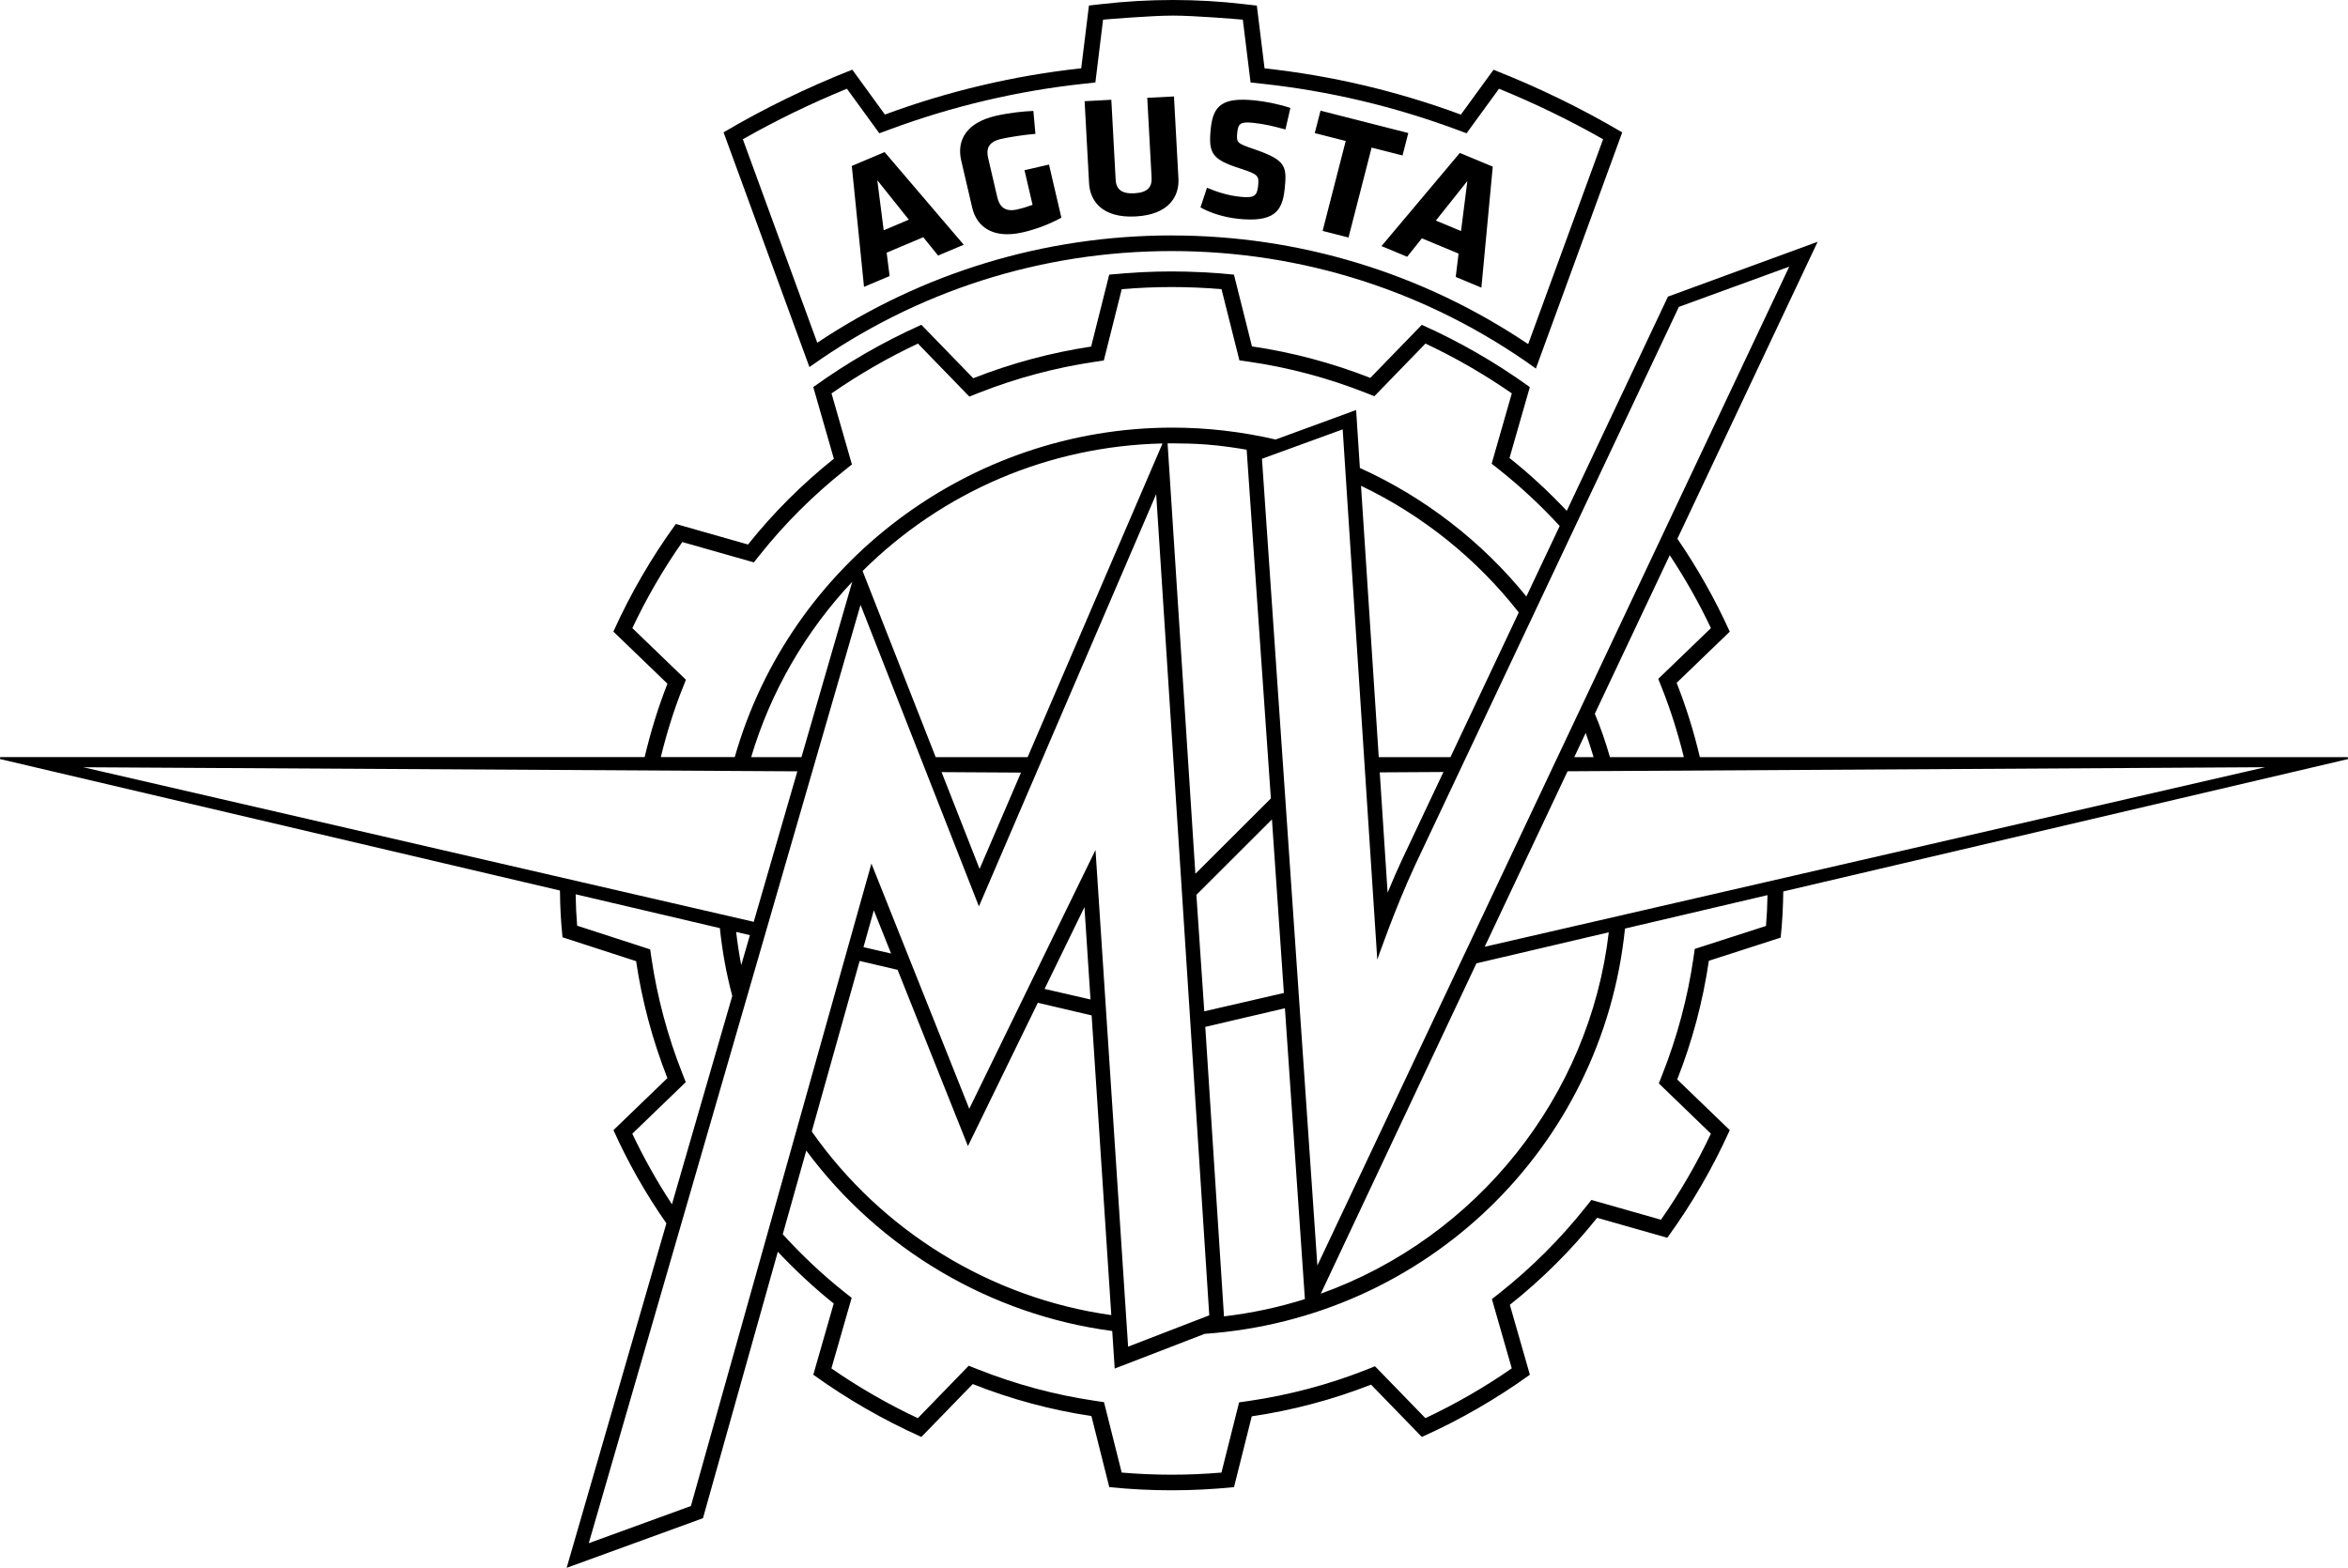
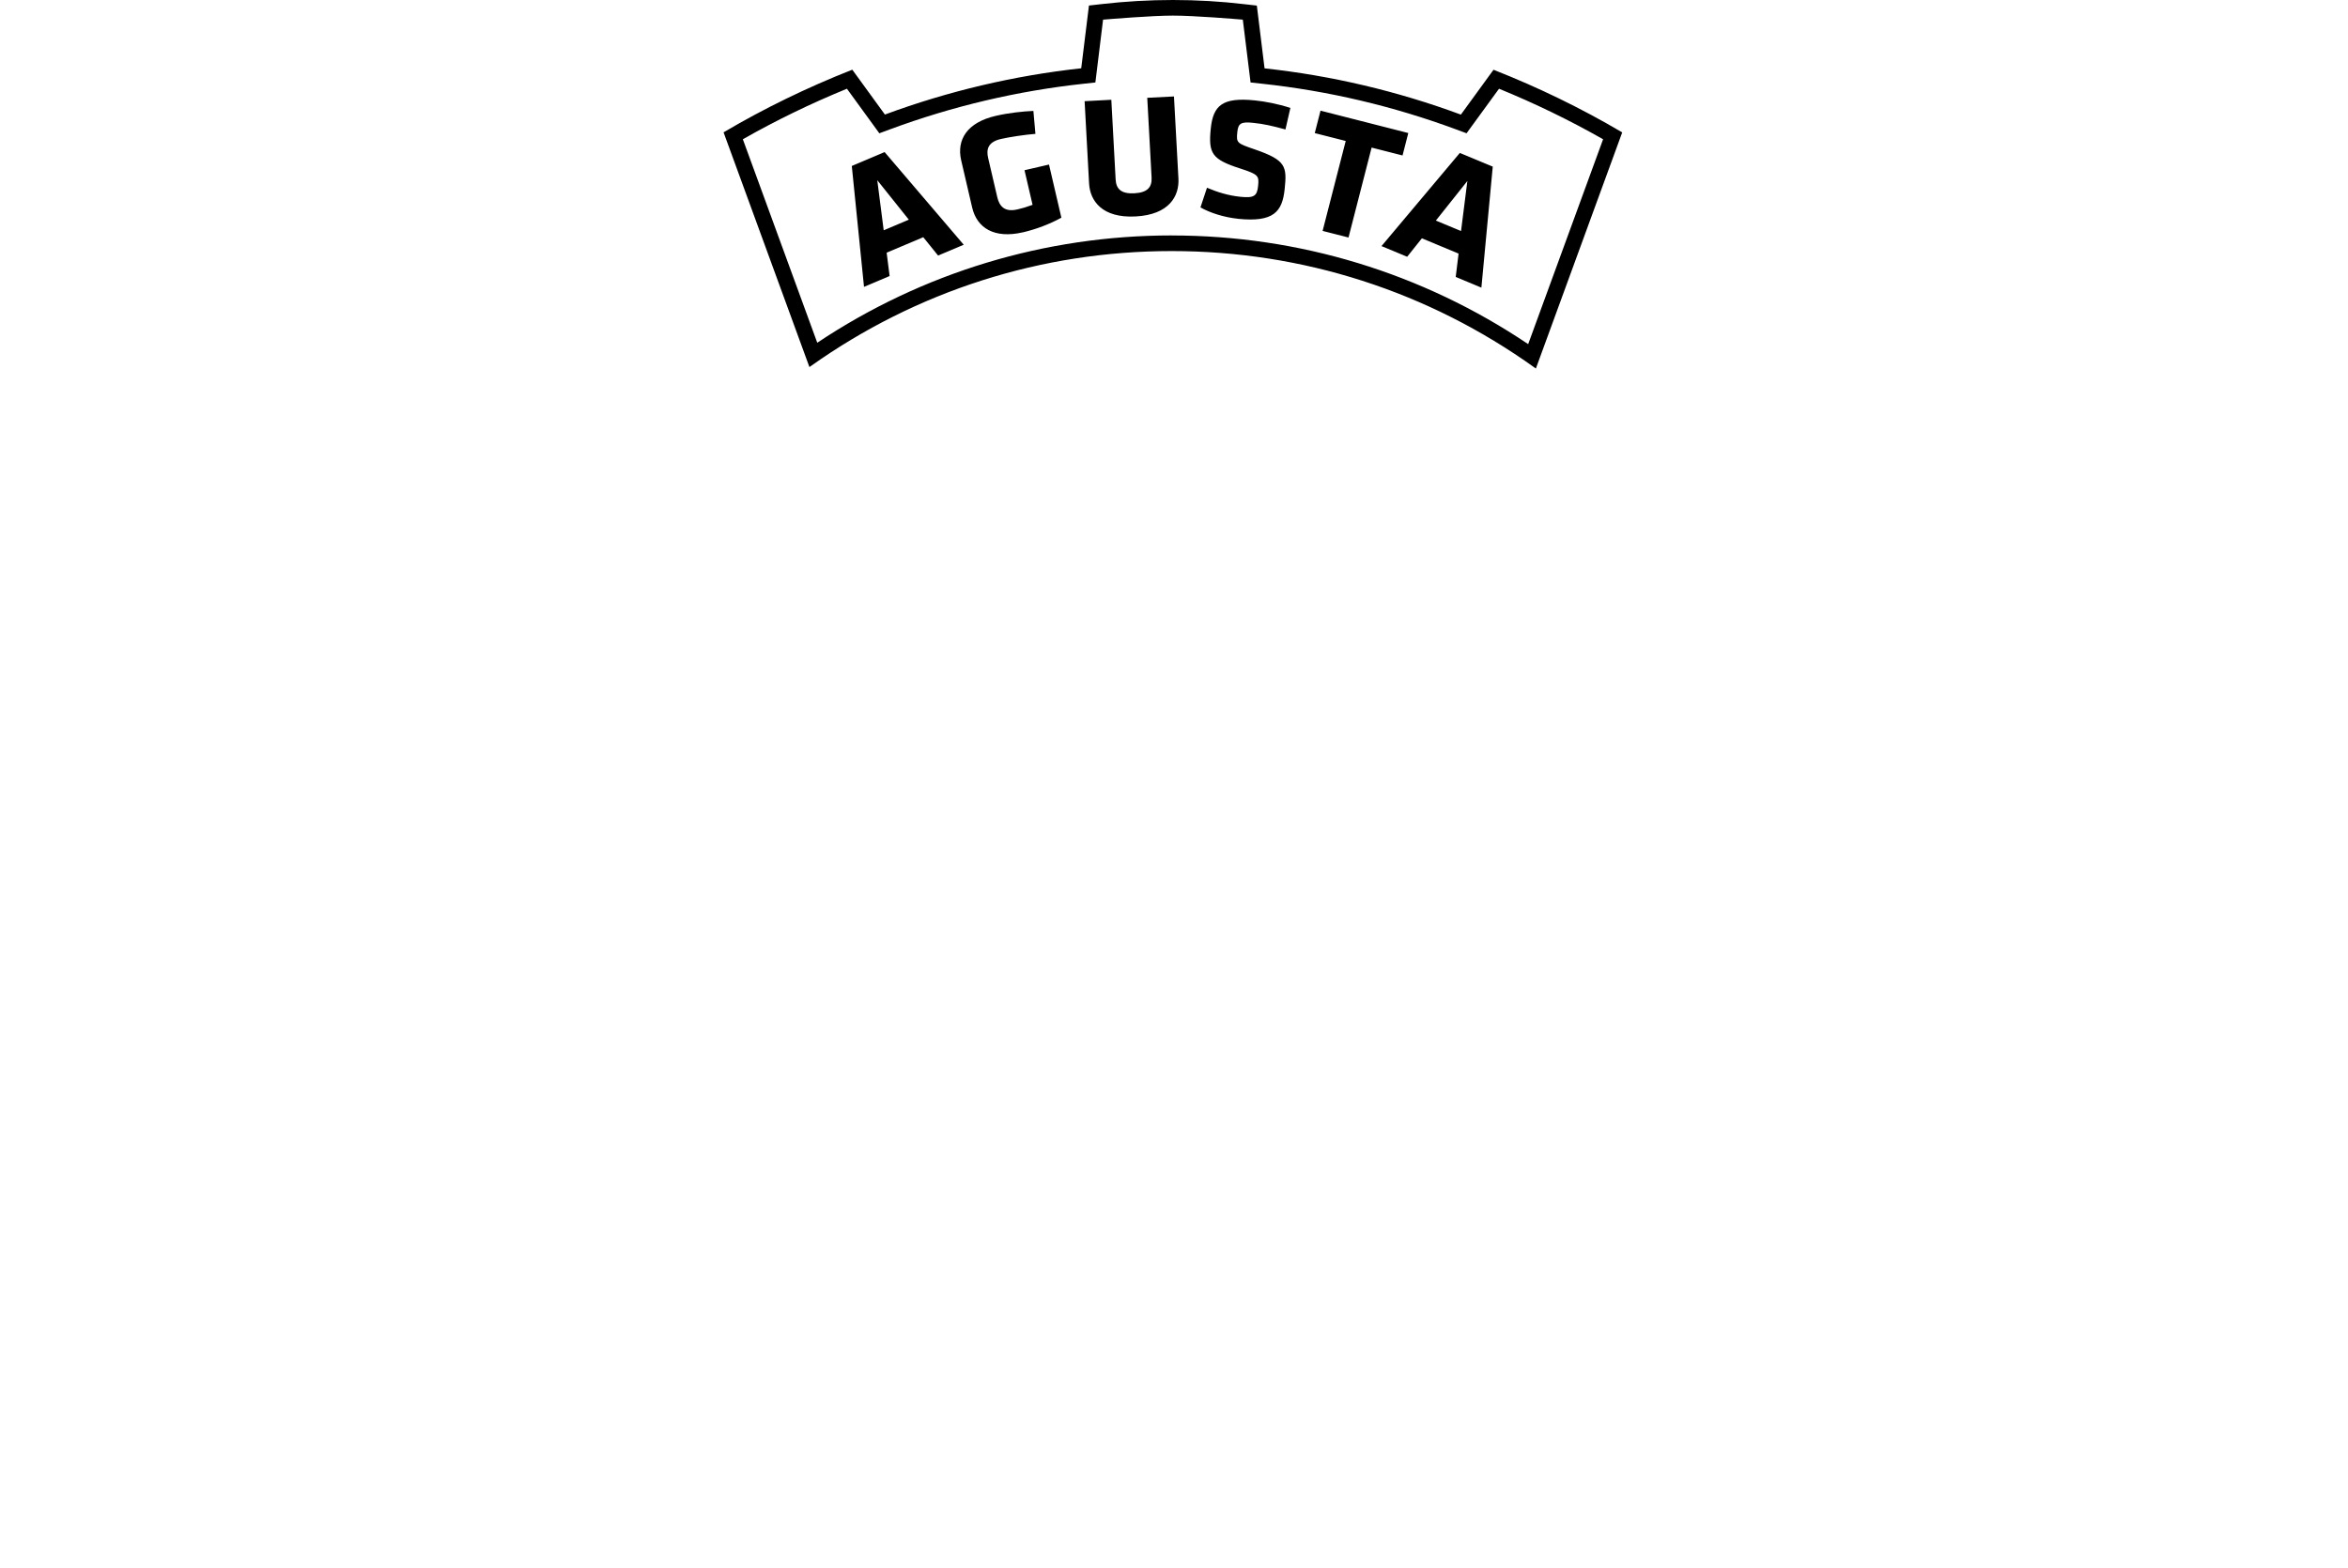
<svg xmlns="http://www.w3.org/2000/svg" xmlns:ns1="http://sodipodi.sourceforge.net/DTD/sodipodi-0.dtd" xmlns:ns2="http://www.inkscape.org/namespaces/inkscape" width="74.178" height="49.547" viewBox="0 0 74.178 49.547" fill="none" version="1.1" id="svg8" ns1:docname="mv-agusta.svg" ns2:version="1.0.1 (3bc2e813f5, 2020-09-07)">
  <defs id="defs12" />
  <ns1:namedview pagecolor="#ffffff" bordercolor="#666666" borderopacity="1" objecttolerance="10" gridtolerance="10" guidetolerance="10" ns2:pageopacity="0" ns2:pageshadow="2" ns2:window-width="1920" ns2:window-height="1009" id="namedview10" showgrid="false" ns2:zoom="15.133333" ns2:cx="37.418457" ns2:cy="25" ns2:window-x="-8" ns2:window-y="-8" ns2:window-maximized="1" ns2:current-layer="svg8" />
-   <path fill-rule="evenodd" clip-rule="evenodd" d="m 46.904,29.919 2.619,-5.546 22.037,-0.128 z m 8.888,-0.658 -2.233,0.72 -0.018,0.005 -0.003,0.019 -0.038,0.266 c -0.183,1.258 -0.514,2.496 -0.982,3.68 l -0.105,0.267 -0.007,0.02 0.015,0.014 1.63,1.574 c -0.448,0.946 -0.979,1.862 -1.578,2.719 l -2.178,-0.62 -0.02,-0.005 -0.013,0.016 -0.18,0.226 c -0.793,0.996 -1.703,1.905 -2.707,2.7 l -0.226,0.178 -0.017,0.013 0.006,0.02 0.622,2.169 c -0.86,0.597 -1.778,1.126 -2.729,1.573 l -1.577,-1.624 -0.015,-0.015 -0.019,0.008 -0.268,0.106 c -1.187,0.467 -2.431,0.797 -3.698,0.982 l -0.287,0.041 -0.021,0.003 -0.005,0.02 -0.553,2.199 c -0.521,0.044 -1.052,0.067 -1.576,0.067 -0.522,0 -1.053,-0.023 -1.575,-0.067 l -0.554,-2.205 -0.005,-0.02 -0.02,-0.003 -0.286,-0.043 c -1.252,-0.185 -2.49,-0.519 -3.679,-0.991 l -0.269,-0.107 -0.02,-0.007 -0.015,0.015 -1.593,1.642 c -0.952,-0.448 -1.871,-0.977 -2.73,-1.573 l 0.634,-2.21 0.006,-0.02 -0.016,-0.012 -0.226,-0.179 c -0.679,-0.54 -1.329,-1.153 -1.935,-1.818 l 0.743,-2.644 c 2.31,3.119 5.828,5.195 9.666,5.701 l 0.075,1.146 0.003,0.041 0.039,-0.015 2.803,-1.082 c 6.987,-0.488 12.569,-5.873 13.279,-12.808 l 4.502,-1.056 c -0.005,0.343 -0.02,0.646 -0.048,0.974 z m -22.792,1.99 1.26,-2.586 0.191,2.92 z m -5.721,-1.32 0.327,-1.164 0.545,1.366 z m 1.078,0.717 2.196,5.504 0.026,0.065 0.031,-0.063 2.177,-4.465 1.7,0.399 0.621,9.471 c -3.808,-0.533 -7.258,-2.655 -9.463,-5.803 l 1.513,-5.389 z m -6.53,16.944 -3.227,1.175 8.586,-29.653 3.74,9.529 5.6,-13.028 1.677,25.951 -2.564,0.99 -1.03,-15.697 -3.988,8.18 -3.091,-7.749 z m -1.85,-11.766 1.673,-1.615 0.015,-0.015 -0.008,-0.019 -0.105,-0.267 c -0.463,-1.175 -0.788,-2.395 -0.97,-3.625 l -0.039,-0.265 -0.003,-0.019 -0.018,-0.005 -2.289,-0.743 c -0.027,-0.327 -0.041,-0.628 -0.047,-0.993 l 4.556,1.07 c 0.074,0.721 0.205,1.447 0.392,2.143 l -1.906,6.584 c -0.476,-0.727 -0.896,-1.477 -1.252,-2.23 z m 3.714,-6.274 -0.274,0.947 c -0.064,-0.332 -0.118,-0.683 -0.161,-1.049 z m -21.06,-5.306 22.559,0.129 -1.378,4.756 z m 24.294,-5.863 -1.605,5.543 h -1.589 c 0.61,-2.056 1.712,-3.969 3.194,-5.543 z m 5.33,6.032 -1.308,3.044 -1.201,-3.059 z m -2.695,-0.489 -2.309,-5.882 c 2.538,-2.52 5.9,-3.949 9.475,-4.03 l -4.261,9.912 z m -8.003,-2.158 0.105,-0.268 0.007,-0.019 -0.015,-0.015 -1.677,-1.617 c 0.448,-0.949 0.978,-1.863 1.578,-2.72 l 2.24,0.637 0.021,0.005 0.013,-0.016 0.18,-0.226 c 0.781,-0.981 1.678,-1.875 2.664,-2.66 l 0.225,-0.179 0.016,-0.013 -0.006,-0.02 -0.639,-2.225 c 0.866,-0.6 1.784,-1.13 2.73,-1.574 l 1.61,1.659 0.015,0.015 0.019,-0.007 0.269,-0.107 c 1.181,-0.466 2.41,-0.796 3.654,-0.981 l 0.286,-0.043 0.02,-0.003 0.005,-0.02 0.561,-2.233 c 0.531,-0.044 1.061,-0.067 1.576,-0.067 0.516,0 1.046,0.022 1.576,0.067 l 0.56,2.229 0.005,0.02 0.02,0.003 0.287,0.041 c 1.248,0.181 2.482,0.51 3.668,0.976 l 0.269,0.106 0.02,0.007 0.015,-0.015 1.599,-1.648 c 0.95,0.446 1.867,0.976 2.728,1.574 l -0.631,2.202 -0.006,0.02 0.017,0.013 0.226,0.179 c 0.664,0.527 1.307,1.125 1.907,1.776 l -1.053,2.228 c -1.408,-1.738 -3.224,-3.142 -5.26,-4.061 l -0.116,-1.79 -0.003,-0.041 -0.039,0.014 -2.504,0.918 c -1.074,-0.249 -2.171,-0.376 -3.259,-0.376 -6.403,0 -12.085,4.281 -13.828,10.412 h -2.336 c 0.185,-0.758 0.413,-1.484 0.679,-2.158 z m 24.044,2.628 -1.318,2.792 c -0.144,0.31 -0.294,0.653 -0.446,1.021 l -0.248,-3.801 z m -2.044,-0.47 -0.56,-8.574 c 1.935,0.923 3.658,2.306 4.984,4.003 l -2.158,4.571 z m -2.964,7.936 0.631,9.191 c -0.825,0.26 -1.684,0.444 -2.556,0.546 l -0.591,-9.148 z m -2.829,-4.249 -0.878,-13.602 0.138,-5e-4 c 0.272,0 0.682,0.006 1.094,0.037 0.494,0.037 0.995,0.117 1.266,0.164 l 0.765,11.02 z m 2.419,-1.718 0.377,5.484 -2.515,0.58 -0.249,-3.68 z m 6.46,4.548 4.181,-0.981 c -0.601,5.179 -4.164,9.65 -9.098,11.42 z m 3.701,-6.517 h -0.61 l 0.361,-0.764 c 0.08,0.22 0.16,0.466 0.249,0.764 z m 2.695,-14.229 3.487,-1.271 -14.908,31.566 -1.75,-25.494 2.55,-0.929 1.093,16.758 c 0,0 0.552,-1.604 1.19,-2.977 z m 1.012,10.153 -1.649,1.589 -0.015,0.015 0.008,0.019 0.107,0.268 c 0.272,0.683 0.505,1.419 0.694,2.186 h -2.335 c -0.137,-0.479 -0.298,-0.948 -0.478,-1.371 l 2.367,-5.011 c 0.497,0.752 0.935,1.528 1.302,2.306 z m 20.12,4.077 h -20.469 c -0.195,-0.823 -0.442,-1.612 -0.734,-2.348 l 1.662,-1.602 0.016,-0.016 -0.009,-0.02 c -0.452,-0.999 -1.005,-1.98 -1.645,-2.916 l 4.399,-9.317 0.032,-0.068 -0.07,0.026 -4.659,1.707 -3.197,6.77 c -0.581,-0.616 -1.189,-1.177 -1.809,-1.669 l 0.636,-2.22 0.006,-0.021 -0.018,-0.013 c -1.056,-0.761 -2.191,-1.415 -3.375,-1.946 l -0.02,-0.008 -0.015,0.015 -1.611,1.661 c -1.212,-0.475 -2.47,-0.809 -3.739,-0.995 l -0.564,-2.247 -0.005,-0.022 -0.022,-0.001 c -0.657,-0.065 -1.313,-0.099 -1.949,-0.099 -0.636,0 -1.291,0.034 -1.948,0.099 l -0.022,0.001 -0.005,0.022 -0.566,2.252 c -1.266,0.191 -2.52,0.527 -3.724,1.001 l -1.624,-1.673 -0.016,-0.015 -0.02,0.008 c -1.183,0.531 -2.319,1.185 -3.376,1.946 l -0.018,0.013 0.006,0.021 0.644,2.244 c -1,0.798 -1.913,1.709 -2.712,2.71 l -2.258,-0.643 -0.021,-0.006 -0.013,0.017 c -0.762,1.051 -1.418,2.182 -1.952,3.364 l -0.009,0.02 0.016,0.016 1.692,1.631 c -0.285,0.723 -0.527,1.503 -0.72,2.319 H 0.007 L 0,23.987 17.69,28.142 c 0.006,0.544 0.028,0.955 0.079,1.458 l 0.002,0.02 0.019,0.006 2.306,0.748 c 0.185,1.253 0.518,2.496 0.988,3.696 l -1.688,1.628 -0.016,0.015 0.009,0.02 c 0.453,1.004 1.014,1.998 1.664,2.926 l -3.135,10.829 -0.017,0.058 0.057,-0.021 4.235,-1.542 0.015,-0.005 0.004,-0.015 2.361,-8.406 c 0.572,0.606 1.166,1.157 1.766,1.636 l -0.639,2.229 -0.006,0.021 0.018,0.013 c 1.057,0.759 2.193,1.414 3.376,1.944 l 0.02,0.008 0.016,-0.015 1.607,-1.655 c 1.21,0.48 2.471,0.819 3.749,1.011 l 0.559,2.225 0.005,0.021 0.022,0.002 c 0.641,0.065 1.296,0.098 1.948,0.098 0.652,0 1.308,-0.033 1.949,-0.098 l 0.022,-0.002 0.005,-0.021 0.556,-2.217 c 1.284,-0.188 2.552,-0.524 3.768,-1.001 l 1.589,1.637 0.016,0.015 0.02,-0.008 c 1.181,-0.53 2.317,-1.185 3.375,-1.944 l 0.018,-0.013 -0.006,-0.021 -0.627,-2.188 c 1.02,-0.81 1.948,-1.735 2.758,-2.75 l 2.195,0.625 0.021,0.005 0.013,-0.017 c 0.761,-1.049 1.418,-2.181 1.952,-3.364 l 0.009,-0.02 -0.016,-0.015 -1.644,-1.585 c 0.476,-1.21 0.812,-2.472 0.999,-3.751 l 2.25,-0.726 0.019,-0.006 0.002,-0.02 c 0.051,-0.505 0.074,-0.924 0.08,-1.439 l 17.841,-4.183 z" fill="#000000" id="path2" />
  <path fill-rule="evenodd" clip-rule="evenodd" d="m 45.362,6.97 0.795,0.331 0.2,-1.581 z m 1.438,2.12 -0.811,-0.338 0.09,-0.738 -1.159,-0.483 -0.465,0.583 -0.811,-0.337 2.475,-2.944 1.04,0.433 z m -3.468,-4.426 -0.73,2.842 -0.818,-0.209 0.73,-2.842 -0.978,-0.249 0.182,-0.709 2.773,0.707 -0.182,0.709 z m -4.225,2.249 c -0.432,-0.045 -0.876,-0.184 -1.182,-0.359 l 0.206,-0.621 c 0.331,0.14 0.672,0.247 1.058,0.286 0.431,0.045 0.524,-0.029 0.556,-0.335 0.034,-0.329 0.021,-0.369 -0.576,-0.563 -0.883,-0.285 -0.999,-0.474 -0.918,-1.262 0.076,-0.728 0.369,-0.991 1.395,-0.886 0.325,0.034 0.714,0.107 1.12,0.237 l -0.156,0.681 c -0.419,-0.114 -0.69,-0.176 -1.026,-0.21 -0.376,-0.039 -0.466,0.018 -0.494,0.286 -0.036,0.35 -0.021,0.358 0.554,0.555 0.985,0.34 1.016,0.536 0.941,1.254 -0.075,0.722 -0.353,1.054 -1.48,0.938 z m -2.019,-3.865 0.141,2.595 c 0.03,0.556 -0.294,1.141 -1.351,1.197 -1.057,0.057 -1.443,-0.491 -1.472,-1.046 l -0.141,-2.596 0.844,-0.045 0.136,2.518 c 0.016,0.297 0.171,0.46 0.593,0.437 0.422,-0.022 0.559,-0.201 0.543,-0.498 l -0.137,-2.519 z m -4.781,4.295 c -0.89,0.205 -1.443,-0.135 -1.594,-0.784 l -0.347,-1.491 c -0.153,-0.66 0.196,-1.199 1.085,-1.405 0.423,-0.098 0.869,-0.144 1.196,-0.158 l 0.064,0.725 c -0.329,0.026 -0.827,0.101 -1.09,0.162 -0.412,0.095 -0.468,0.328 -0.402,0.607 l 0.286,1.229 c 0.065,0.279 0.223,0.486 0.635,0.39 0.165,-0.038 0.273,-0.069 0.481,-0.145 l -0.255,-1.094 0.774,-0.179 0.391,1.679 c -0.375,0.206 -0.8,0.366 -1.223,0.465 z m -4.389,-0.065 0.794,-0.336 -0.997,-1.247 z m 2.528,0.456 -0.81,0.342 -0.468,-0.58 -1.157,0.489 0.094,0.738 -0.809,0.342 -0.386,-3.82 1.037,-0.439 z" fill="#000000" id="path4" />
  <path fill-rule="evenodd" clip-rule="evenodd" d="m 37.014,7.441 c 4.031,0 7.924,1.187 11.264,3.434 l 2.367,-6.474 c -1.049,-0.597 -2.155,-1.134 -3.288,-1.597 l -1.012,1.389 -0.013,0.019 -0.022,-0.008 -0.308,-0.114 c -1.977,-0.733 -4.039,-1.219 -6.13,-1.444 l -0.34,-0.037 -0.024,-0.002 -0.003,-0.024 -0.242,-1.962 c -0.198,-0.017 -1.533,-0.128 -2.206,-0.128 -0.675,0 -2.011,0.112 -2.209,0.128 l -0.24,1.962 -0.003,0.024 -0.024,0.002 -0.341,0.037 c -2.089,0.225 -4.151,0.71 -6.13,1.444 l -0.308,0.114 -0.022,0.008 -0.014,-0.019 -1.01,-1.389 c -1.141,0.467 -2.248,1.004 -3.288,1.597 l 2.351,6.43 c 3.324,-2.218 7.195,-3.391 11.197,-3.391 z m 11.508,4.205 -0.034,-0.024 c -3.368,-2.414 -7.335,-3.688 -11.474,-3.688 -4.112,0 -8.057,1.259 -11.409,3.642 l -0.034,0.023 -0.014,-0.038 -2.689,-7.354 -0.009,-0.025 0.022,-0.013 c 1.266,-0.746 2.62,-1.405 4.023,-1.958 l 0.022,-0.008 0.014,0.019 1.016,1.398 c 2,-0.74 4.087,-1.232 6.202,-1.462 l 0.241,-1.96 0.003,-0.023 0.024,-0.003 0.381,-0.043 C 35.544,0.044 36.3,0 37.056,0 c 0.755,0 1.511,0.044 2.246,0.131 l 0.38,0.043 0.024,0.003 0.003,0.023 0.241,1.96 c 2.115,0.229 4.202,0.721 6.202,1.462 l 1.017,-1.398 0.014,-0.019 0.022,0.008 c 1.398,0.551 2.751,1.209 4.022,1.958 l 0.022,0.013 -0.009,0.025 -2.705,7.4 z" fill="#000000" id="path6" />
</svg>